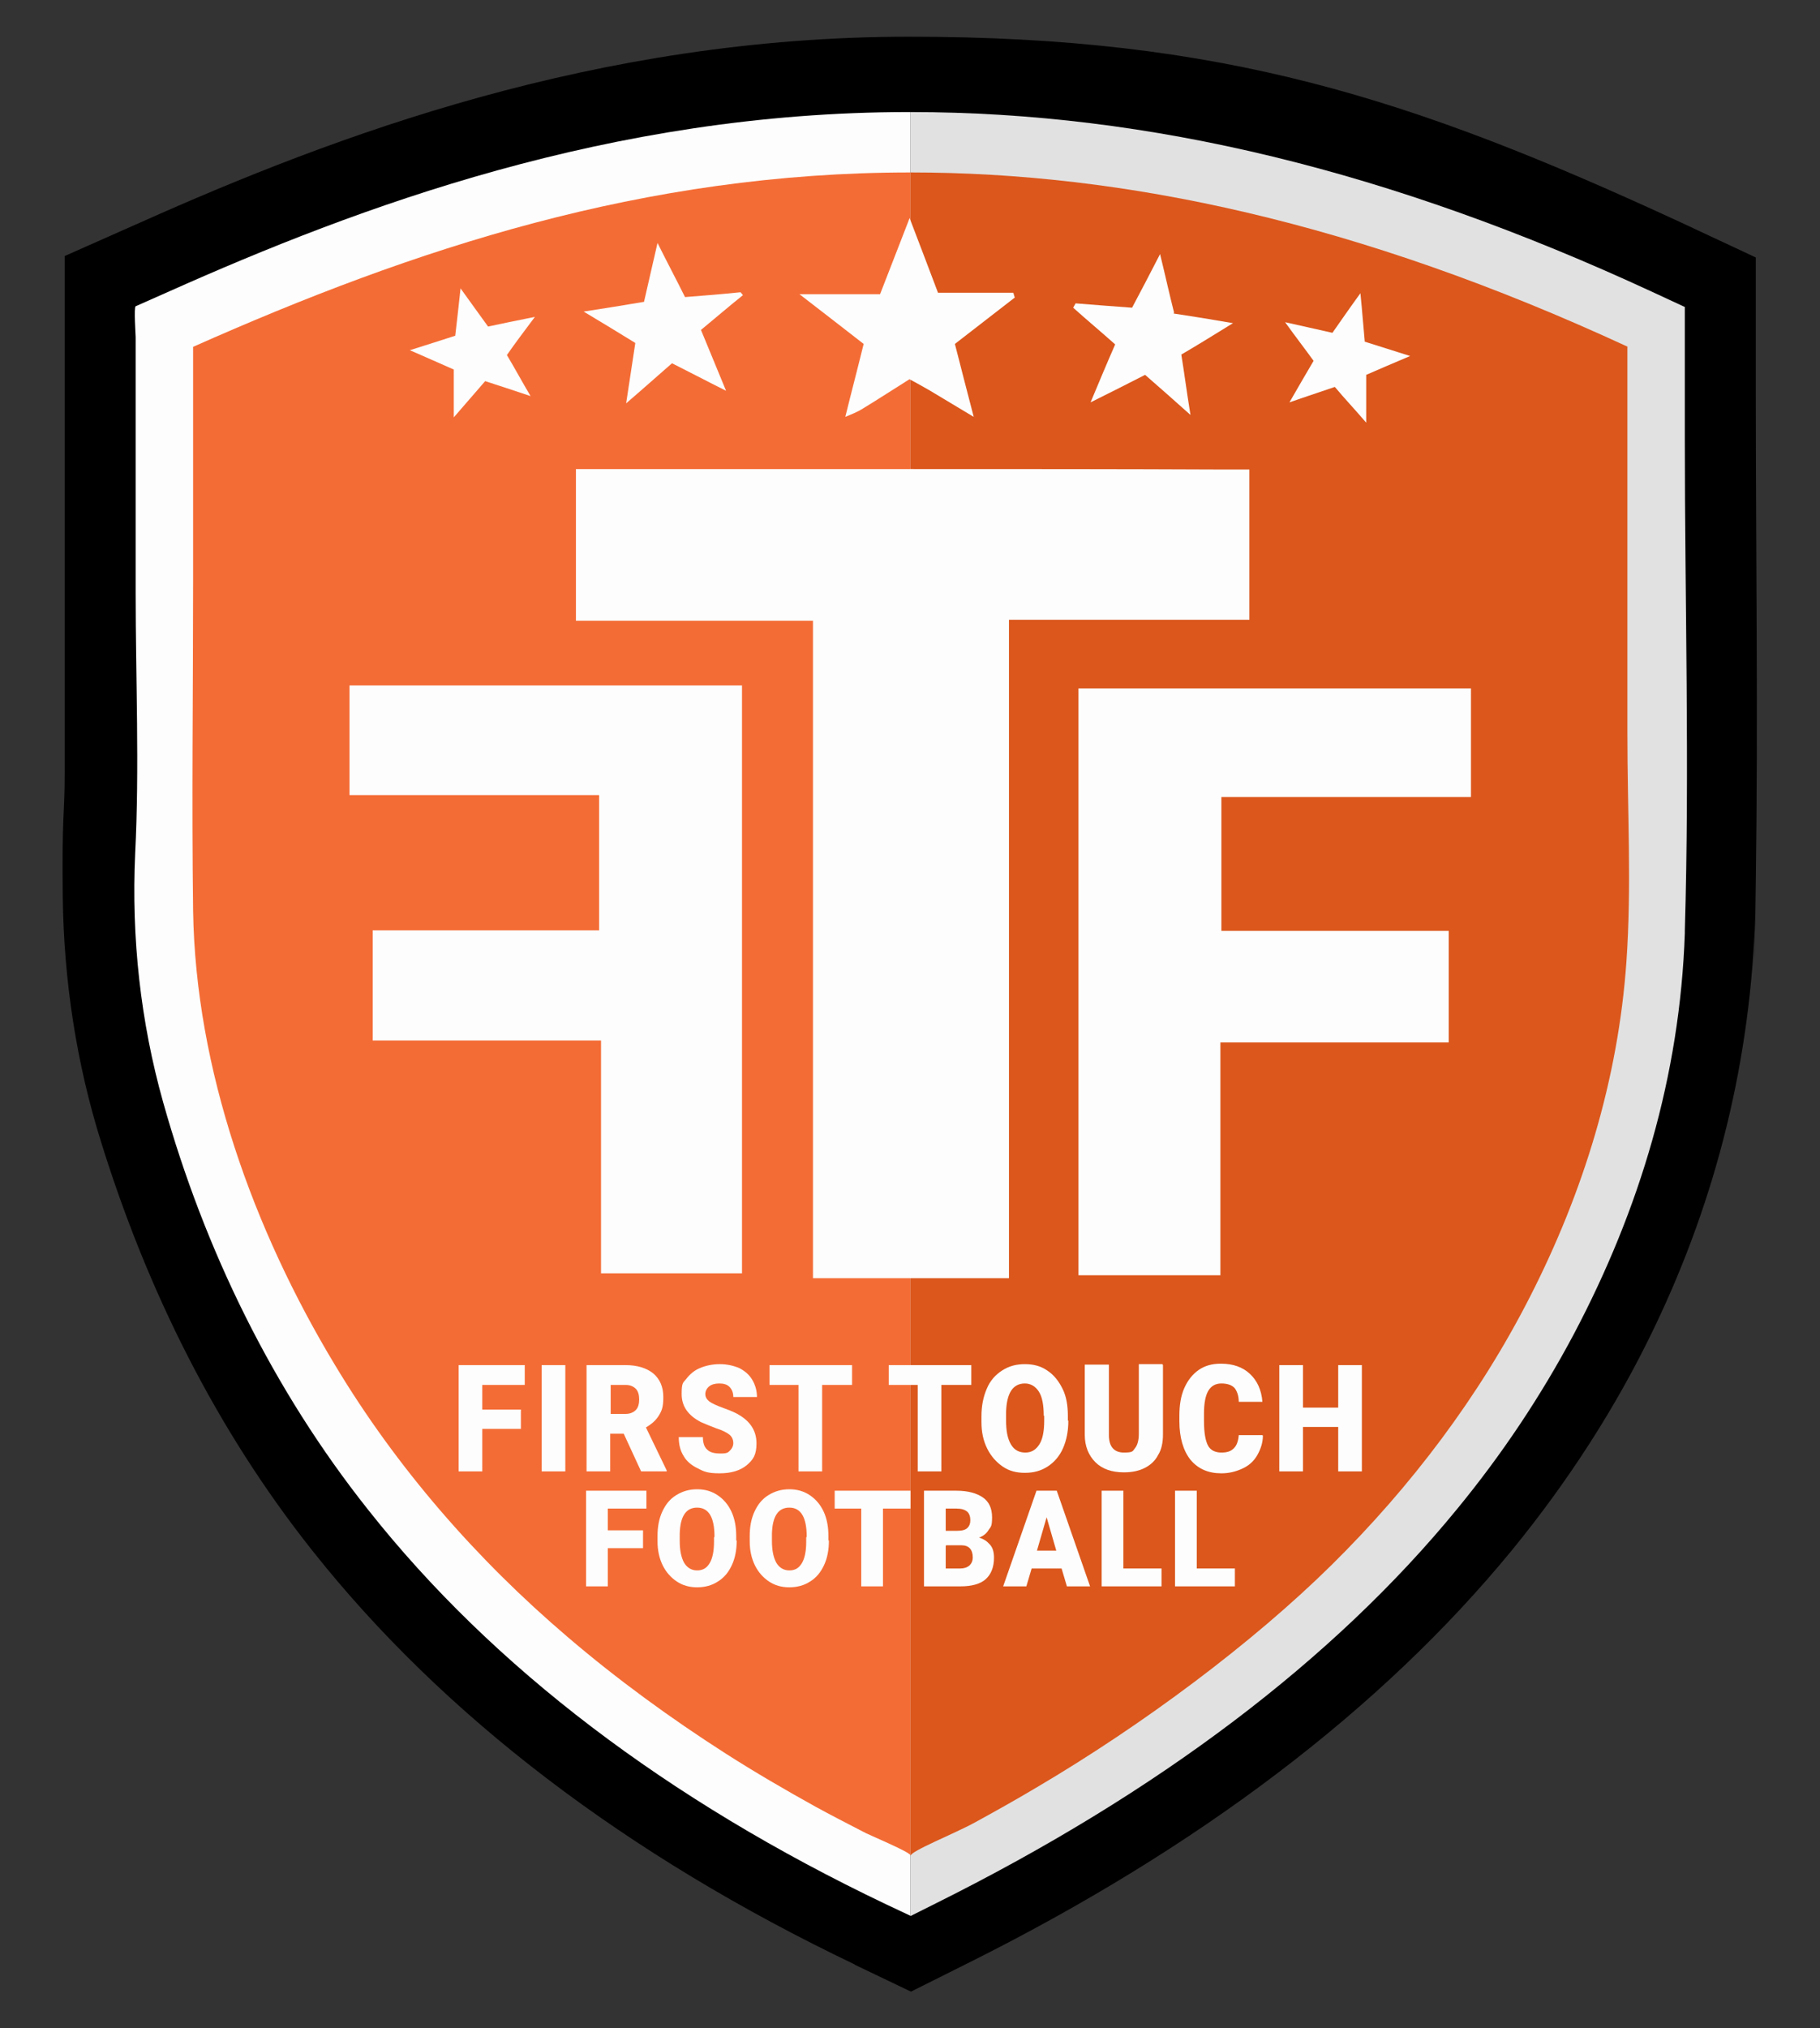
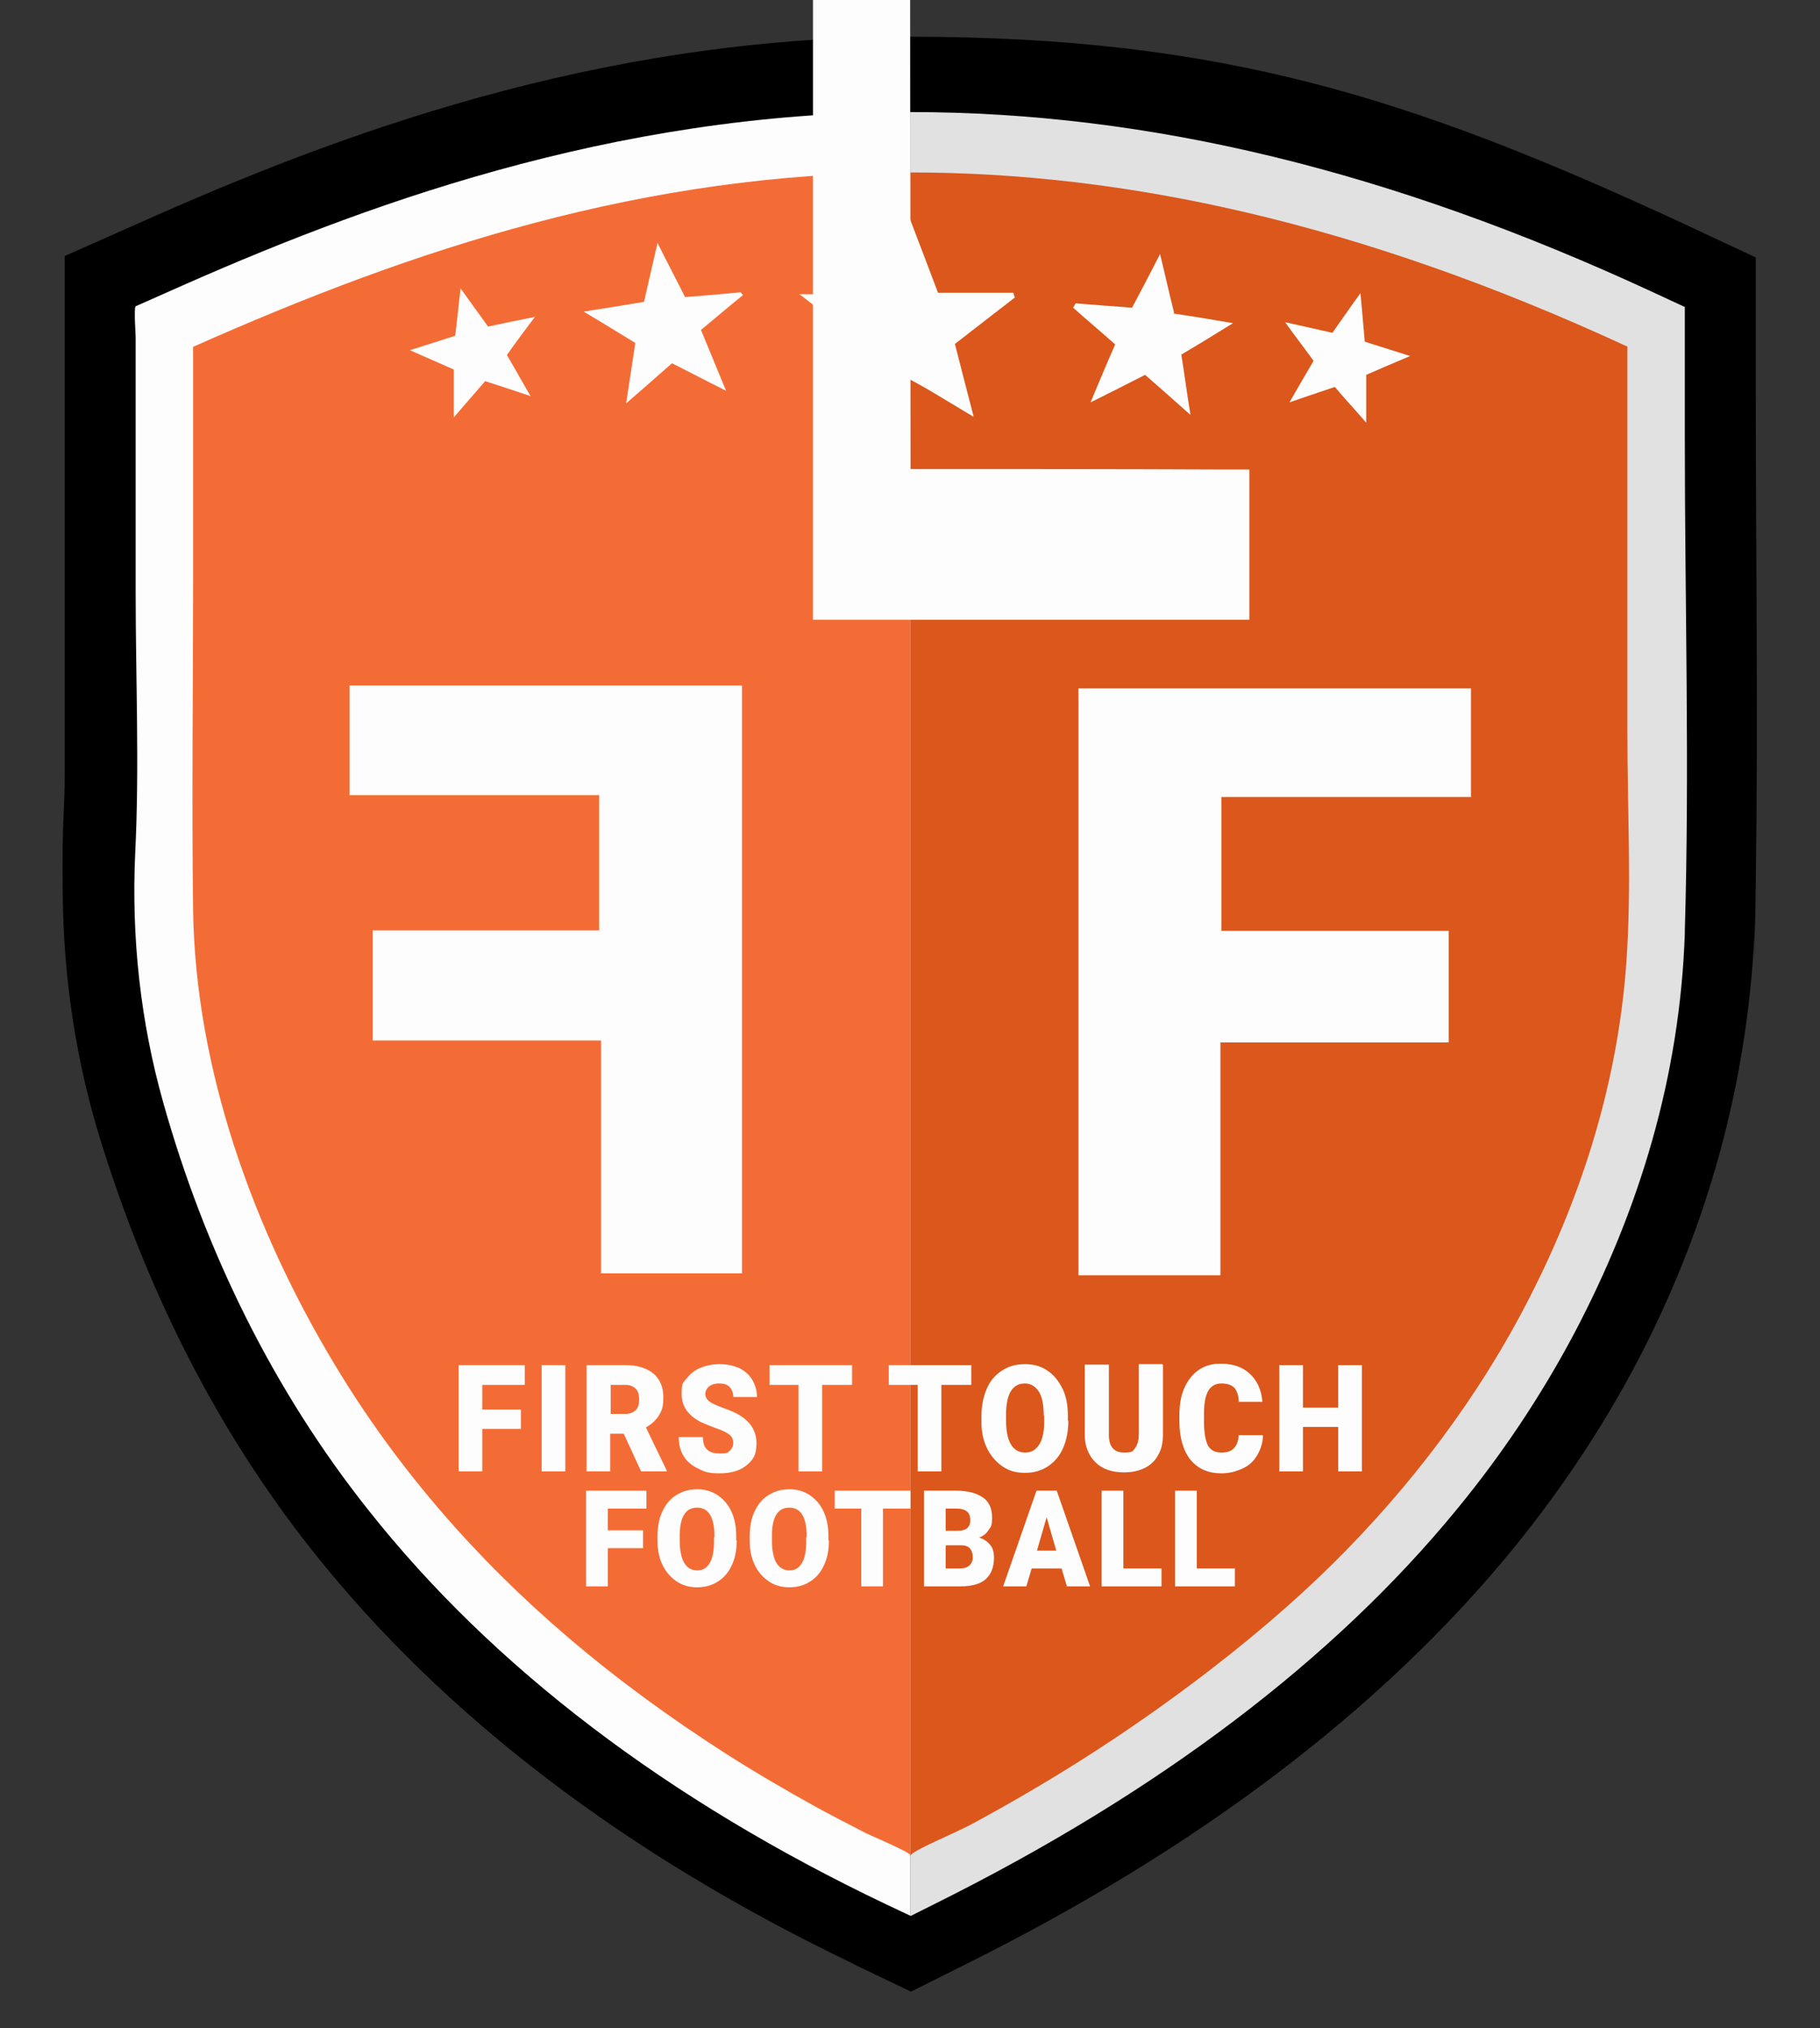
<svg xmlns="http://www.w3.org/2000/svg" width="377" height="419.9" viewBox="0 0 377 419.9">
  <rect x="0" y="0" width="377" height="419.9" fill="#333333" stroke="none" />
  <defs>
    <style>      .cls-1 {        fill: #db571c;      }      .cls-2 {        fill: #f46c35;      }      .cls-3 {        fill: #e1e1e1;      }      .cls-4 {        fill: #fdfdfd;      }    </style>
  </defs>
  <g>
    <g id="Layer_1">
      <g>
        <path d="M177.1,406.7c-47.3-22.6-85.2-51.4-112.4-85.7-20-25.2-34.2-53.9-43.7-84.4-5.2-16.5-7.8-33.8-8-51s.4-16.8.4-25.3V53l15.8-7C69.3,28.1,123.6,7.6,188.3,7.6s104,12.6,160,38.5c0,0,15.4,7.2,15.4,7.2v27.6c0,33.8.5,67.7,0,101.5s0,4.5-.1,6.7c-.9,30-7.9,58.6-20.9,85.7-7.9,16.5-17.9,31.9-29.5,46.1-27,32.9-64.9,61.7-112.9,85.6l-11.6,5.8-11.7-5.6Z" />
        <path class="cls-3" d="M349,63.6v27.1c0,33.9,1,68.1,0,102v.5c-1,29.4-9.3,57.1-23,83-6.8,12.8-14.9,24.9-24.1,36.1-25.6,31.3-62,58.8-108,81.7l-5.2,2.6h-.1V23.2c49.4,0,99.6,12.2,153.6,37.2,0,0,6.9,3.2,6.9,3.2Z" />
        <path class="cls-4" d="M188.6,23.2v373.4l-5.1-2.4c-45.3-21.6-81.4-49-107.2-81.6-19.8-24.9-33.9-53.8-42.5-84.4-4.7-16.7-6.6-34.1-5.8-51.5.9-17.9.1-36.1.1-54v-52.9c0-.5-.4-6.2,0-6.4l7-3.1c38.8-17.3,91.3-37.1,153.1-37.1h.3Z" />
        <path class="cls-1" d="M337.1,71.8v28.2c0,17.1,0,34.3,0,51.4s.9,31.8-.2,47.7c-1.7,24.3-8.9,47.7-20,69.4-10.5,20.6-24.6,39.2-41,55.4s-39.2,33.2-61.3,46.2c-4.2,2.5-8.5,4.9-12.7,7.2s-13.3,5.9-13.3,6.9V35.7c44,0,92.6,10.2,148.6,36.1Z" />
        <path class="cls-2" d="M188.6,35.7v348.4c0-.7-8.8-4.3-9.8-4.9-3.3-1.7-6.6-3.4-9.9-5.2-6.3-3.5-12.5-7.1-18.6-11-11.4-7.3-22.4-15.3-32.7-24.1-18.9-16.1-35.4-35-48.2-56.3-16.9-28-28.9-61.2-29.4-94.1-.3-22.7,0-45.4,0-68.1v-48.6c45.7-20.3,93.4-36.1,148.6-36.1Z" />
-         <path class="cls-4" d="M201.9,86.2c.1.1.3.3,0,0,.1.4,0,.2,0,0,0,0,0,0,0,0Z" />
        <g>
          <g>
-             <path class="cls-4" d="M188.6,97.1c21.8,0,43.6,0,65.3.1,1.5,0,3.1,0,4.9,0v31.1h-49.8v136.3c-7.1,0-13.8,0-20.5,0-6.6,0-13.2,0-20.1,0v-136.1h-49.1v-31.4h69.2Z" />
+             <path class="cls-4" d="M188.6,97.1c21.8,0,43.6,0,65.3.1,1.5,0,3.1,0,4.9,0v31.1h-49.8c-7.1,0-13.8,0-20.5,0-6.6,0-13.2,0-20.1,0v-136.1h-49.1v-31.4h69.2Z" />
            <path class="cls-4" d="M153.7,263.6h-29.2v-48.2h-47.3v-22.8h46.9v-28h-51.7v-22.7h81.3v121.6Z" />
            <path class="cls-4" d="M300.1,192.9v22.9h-47.3v48.2h-29.4v-121.5h81.3v22.5h-51.7v27.7h47.1Z" />
          </g>
          <g>
            <path class="cls-4" d="M188.4,45.1c1.9,5,3.8,9.9,5.9,15.5h15.6l.3,1c-4.1,3.2-8.3,6.4-12.4,9.6,1.3,5.1,2.6,10.1,3.9,15.1h0c-3-1.8-6-3.6-9-5.4-1.4-.8-2.8-1.6-4.3-2.4-3.2,2-6.4,4.1-9.7,6.1-1.1.7-2.4,1.2-3.6,1.7,0,0,0,0,0,0,1.2-4.9,2.5-9.8,3.8-15.1-4-3.1-8.1-6.3-13.3-10.3h16.7c2.2-5.6,4.1-10.6,6.1-15.7Z" />
            <path class="cls-4" d="M133.4,62.5c.9-4,1.8-7.8,2.8-12.2,2,4,3.8,7.4,5.7,11.2,3.8-.3,7.7-.6,11.5-1,.2.2.3.4.5.6-3,2.4-5.9,4.9-8.7,7.2,1.9,4.6,3.4,8.2,5.2,12.6-4.2-2.1-7.6-3.9-11.2-5.7-3,2.6-6,5.3-9.5,8.3.7-4.6,1.3-8.5,1.9-12.5-3.4-2.1-6.7-4.1-10.7-6.5,4.5-.7,8.3-1.3,12.4-2Z" />
            <path class="cls-4" d="M94.3,69.5c.4-3.3.7-6.2,1.1-9.8,2.1,2.9,3.8,5.3,5.7,7.9,2.8-.6,5.7-1.2,9.7-2-2.3,3.1-4,5.3-5.8,7.9,1.5,2.5,2.9,5.1,4.9,8.5-3.6-1.2-6.3-2.1-9.4-3.1-2,2.3-4,4.6-6.5,7.5v-9.9c-2.9-1.3-5.7-2.5-9.1-4,3.5-1.1,6.3-2,9.4-3Z" />
            <path class="cls-4" d="M243.1,64.9c4,.6,7.7,1.2,12.3,2-3.9,2.4-7.1,4.4-10.7,6.5.6,3.7,1.1,7.6,1.9,12.5-3.6-3.2-6.4-5.7-9.4-8.3-3.5,1.8-7.1,3.6-11.3,5.7,1.8-4.3,3.3-7.9,5.1-12-2.8-2.5-5.8-5-8.7-7.6.2-.3.3-.6.5-.9,3.8.3,7.5.6,11.7.9,1.8-3.4,3.6-6.8,5.8-11.1,1.1,4.5,1.9,8.2,2.9,12.1Z" />
            <path class="cls-4" d="M282.6,70.7c2.9.9,5.7,1.8,9.5,3-3.6,1.5-6.3,2.7-9.1,3.9v9.9c-2.4-2.8-4.4-4.9-6.5-7.4-2.9,1-5.7,1.9-9.4,3.2,1.9-3.3,3.4-5.9,5-8.6-1.8-2.5-3.6-4.8-5.9-8,3.7.8,6.6,1.5,9.8,2.2,1.7-2.4,3.4-4.9,5.8-8.2.4,3.9.6,6.9.9,10Z" />
          </g>
          <g>
            <g>
              <path class="cls-4" d="M107.9,295.8h-8v8.8h-4.9v-22h13.7v4.1h-8.8v5.1h8v4.1Z" />
              <path class="cls-4" d="M117.1,304.6h-4.9v-22h4.9v22Z" />
              <path class="cls-4" d="M129.1,296.8h-2.7v7.8h-4.9v-22h8.1c2.4,0,4.3.6,5.7,1.7,1.4,1.2,2.1,2.8,2.1,4.9s-.3,2.8-.9,3.8c-.6,1-1.5,1.8-2.7,2.5l4.3,8.9v.2h-5.3l-3.6-7.8ZM126.5,292.7h3.1c.9,0,1.6-.3,2.1-.8.5-.5.7-1.3.7-2.2s-.2-1.7-.7-2.2-1.2-.8-2.1-.8h-3.1v6.1Z" />
              <path class="cls-4" d="M151.9,298.8c0-.8-.3-1.4-.8-1.8-.5-.4-1.4-.9-2.7-1.3-1.3-.5-2.3-.9-3.2-1.3-2.7-1.4-4-3.3-4-5.8s.3-2.3,1-3.2,1.6-1.7,2.8-2.2c1.2-.5,2.6-.8,4.1-.8s2.8.3,4,.8c1.2.6,2.1,1.4,2.7,2.4.6,1,1,2.2,1,3.6h-4.9c0-.9-.3-1.6-.8-2.1s-1.2-.7-2.1-.7-1.6.2-2.1.6c-.5.4-.8,1-.8,1.6s.3,1.1.8,1.5,1.6.9,3,1.4c1.4.5,2.6,1,3.5,1.6,2.2,1.4,3.3,3.3,3.3,5.7s-.7,3.4-2,4.5-3.2,1.7-5.6,1.7-3.2-.3-4.5-1c-1.3-.6-2.4-1.5-3-2.6-.7-1.1-1-2.4-1-3.9h5c0,1.2.3,2.1.9,2.6.6.6,1.5.8,2.8.8s1.5-.2,1.9-.6.7-.9.7-1.6Z" />
              <path class="cls-4" d="M176.5,286.7h-6.2v17.9h-4.9v-17.9h-6v-4.1h17.1v4.1Z" />
              <path class="cls-4" d="M201.2,286.7h-6.2v17.9h-4.9v-17.9h-6v-4.1h17.1v4.1Z" />
              <path class="cls-4" d="M221.3,294.1c0,2.2-.4,4.1-1.1,5.7s-1.8,2.9-3.2,3.8c-1.4.9-2.9,1.3-4.7,1.3s-3.3-.4-4.6-1.3-2.4-2.1-3.2-3.7c-.8-1.6-1.2-3.4-1.2-5.5v-1.2c0-2.2.4-4.1,1.1-5.7.7-1.7,1.8-2.9,3.2-3.8s2.9-1.3,4.7-1.3,3.3.4,4.6,1.3c1.4.9,2.4,2.2,3.2,3.8.8,1.6,1.1,3.5,1.1,5.6v1ZM216.2,293.1c0-2.2-.3-3.9-1-5-.7-1.1-1.7-1.7-2.9-1.7-2.5,0-3.8,2-3.9,6v1.6c0,2.2.3,3.8,1,5,.7,1.2,1.7,1.7,3,1.7s2.2-.6,2.9-1.7,1-2.8,1-4.9v-1Z" />
              <path class="cls-4" d="M240.9,282.6v14.4c0,1.6-.3,3.1-1,4.2-.6,1.2-1.6,2.1-2.8,2.7s-2.6.9-4.3.9c-2.5,0-4.5-.7-5.9-2.1-1.4-1.4-2.2-3.3-2.2-5.7v-14.5h5v14.6c0,2.4,1.1,3.6,3.1,3.6s1.8-.3,2.3-.9c.5-.6.8-1.6.8-3v-14.4h4.9Z" />
              <path class="cls-4" d="M261.6,297.2c0,1.5-.5,2.9-1.2,4.1-.7,1.2-1.7,2.1-3,2.7-1.3.6-2.7,1-4.4,1-2.7,0-4.8-.9-6.4-2.8-1.5-1.9-2.3-4.6-2.3-8v-1.1c0-2.2.3-4.1,1-5.7.7-1.6,1.7-2.9,3-3.8,1.3-.9,2.8-1.3,4.6-1.3,2.5,0,4.5.7,6,2.1,1.5,1.4,2.4,3.3,2.6,5.8h-4.9c0-1.3-.4-2.3-.9-2.9-.6-.6-1.5-.9-2.7-.9s-2.1.5-2.7,1.5c-.6,1-.9,2.6-.9,4.7v1.6c0,2.4.3,4,.8,5,.5,1,1.5,1.5,2.8,1.5s2-.3,2.6-.9c.6-.6.9-1.5,1-2.7h4.9Z" />
              <path class="cls-4" d="M282.1,304.6h-4.9v-9.2h-7.3v9.2h-4.9v-22h4.9v8.8h7.3v-8.8h4.9v22Z" />
            </g>
            <g>
              <path class="cls-4" d="M133.2,320.5h-7.3v7.9h-4.5v-19.8h12.5v3.7h-8v4.5h7.3v3.7Z" />
              <path class="cls-4" d="M152.6,318.9c0,1.9-.3,3.6-1,5.1s-1.6,2.6-2.9,3.4c-1.2.8-2.7,1.2-4.3,1.2s-3-.4-4.2-1.2c-1.2-.8-2.2-1.9-2.9-3.3-.7-1.4-1.1-3.1-1.1-5v-1.1c0-1.9.3-3.6,1-5.1s1.6-2.6,2.9-3.4,2.7-1.2,4.3-1.2,3,.4,4.2,1.2,2.2,1.9,2.9,3.4c.7,1.5,1,3.2,1,5.1v.9ZM148,318.1c0-2-.3-3.5-.9-4.5-.6-1-1.5-1.5-2.7-1.5-2.3,0-3.5,1.8-3.6,5.4v1.5c0,1.9.3,3.4.9,4.5.6,1,1.5,1.6,2.7,1.6s2-.5,2.6-1.5c.6-1,.9-2.5.9-4.4v-.9Z" />
              <path class="cls-4" d="M171.7,318.9c0,1.9-.3,3.6-1,5.1s-1.6,2.6-2.9,3.4c-1.2.8-2.7,1.2-4.3,1.2s-3-.4-4.2-1.2c-1.2-.8-2.2-1.9-2.9-3.3-.7-1.4-1.1-3.1-1.1-5v-1.1c0-1.9.3-3.6,1-5.1s1.6-2.6,2.9-3.4,2.7-1.2,4.3-1.2,3,.4,4.2,1.2,2.2,1.9,2.9,3.4c.7,1.5,1,3.2,1,5.1v.9ZM167.1,318.1c0-2-.3-3.5-.9-4.5-.6-1-1.5-1.5-2.7-1.5-2.3,0-3.5,1.8-3.6,5.4v1.5c0,1.9.3,3.4.9,4.5.6,1,1.5,1.6,2.7,1.6s2-.5,2.6-1.5c.6-1,.9-2.5.9-4.4v-.9Z" />
              <path class="cls-4" d="M188.5,312.3h-5.6v16.1h-4.5v-16.1h-5.5v-3.7h15.7v3.7Z" />
              <path class="cls-4" d="M191.4,328.4v-19.8h6.7c2.4,0,4.2.5,5.5,1.4s1.9,2.3,1.9,4.1-.2,1.9-.7,2.6c-.4.7-1.1,1.3-2,1.6,1,.3,1.7.8,2.3,1.5s.8,1.6.8,2.7c0,1.9-.6,3.4-1.7,4.4s-2.9,1.5-5.2,1.5h-7.6ZM195.9,316.9h2.4c1,0,1.7-.2,2.1-.6s.6-.9.6-1.6-.2-1.4-.7-1.8c-.5-.4-1.2-.6-2.2-.6h-2.2v4.6ZM195.9,320v4.7h3c.8,0,1.4-.2,1.9-.6.4-.4.7-.9.7-1.7,0-1.6-.8-2.5-2.3-2.5h-3.2Z" />
              <path class="cls-4" d="M219.9,324.7h-6.2l-1.1,3.7h-4.8l6.9-19.8h4.2l6.9,19.8h-4.8l-1.1-3.7ZM214.8,321h4l-2-6.9-2,6.9Z" />
              <path class="cls-4" d="M232.7,324.7h7.9v3.7h-12.4v-19.8h4.5v16.1Z" />
              <path class="cls-4" d="M247.9,324.7h7.9v3.7h-12.4v-19.8h4.5v16.1Z" />
            </g>
          </g>
        </g>
      </g>
    </g>
  </g>
</svg>